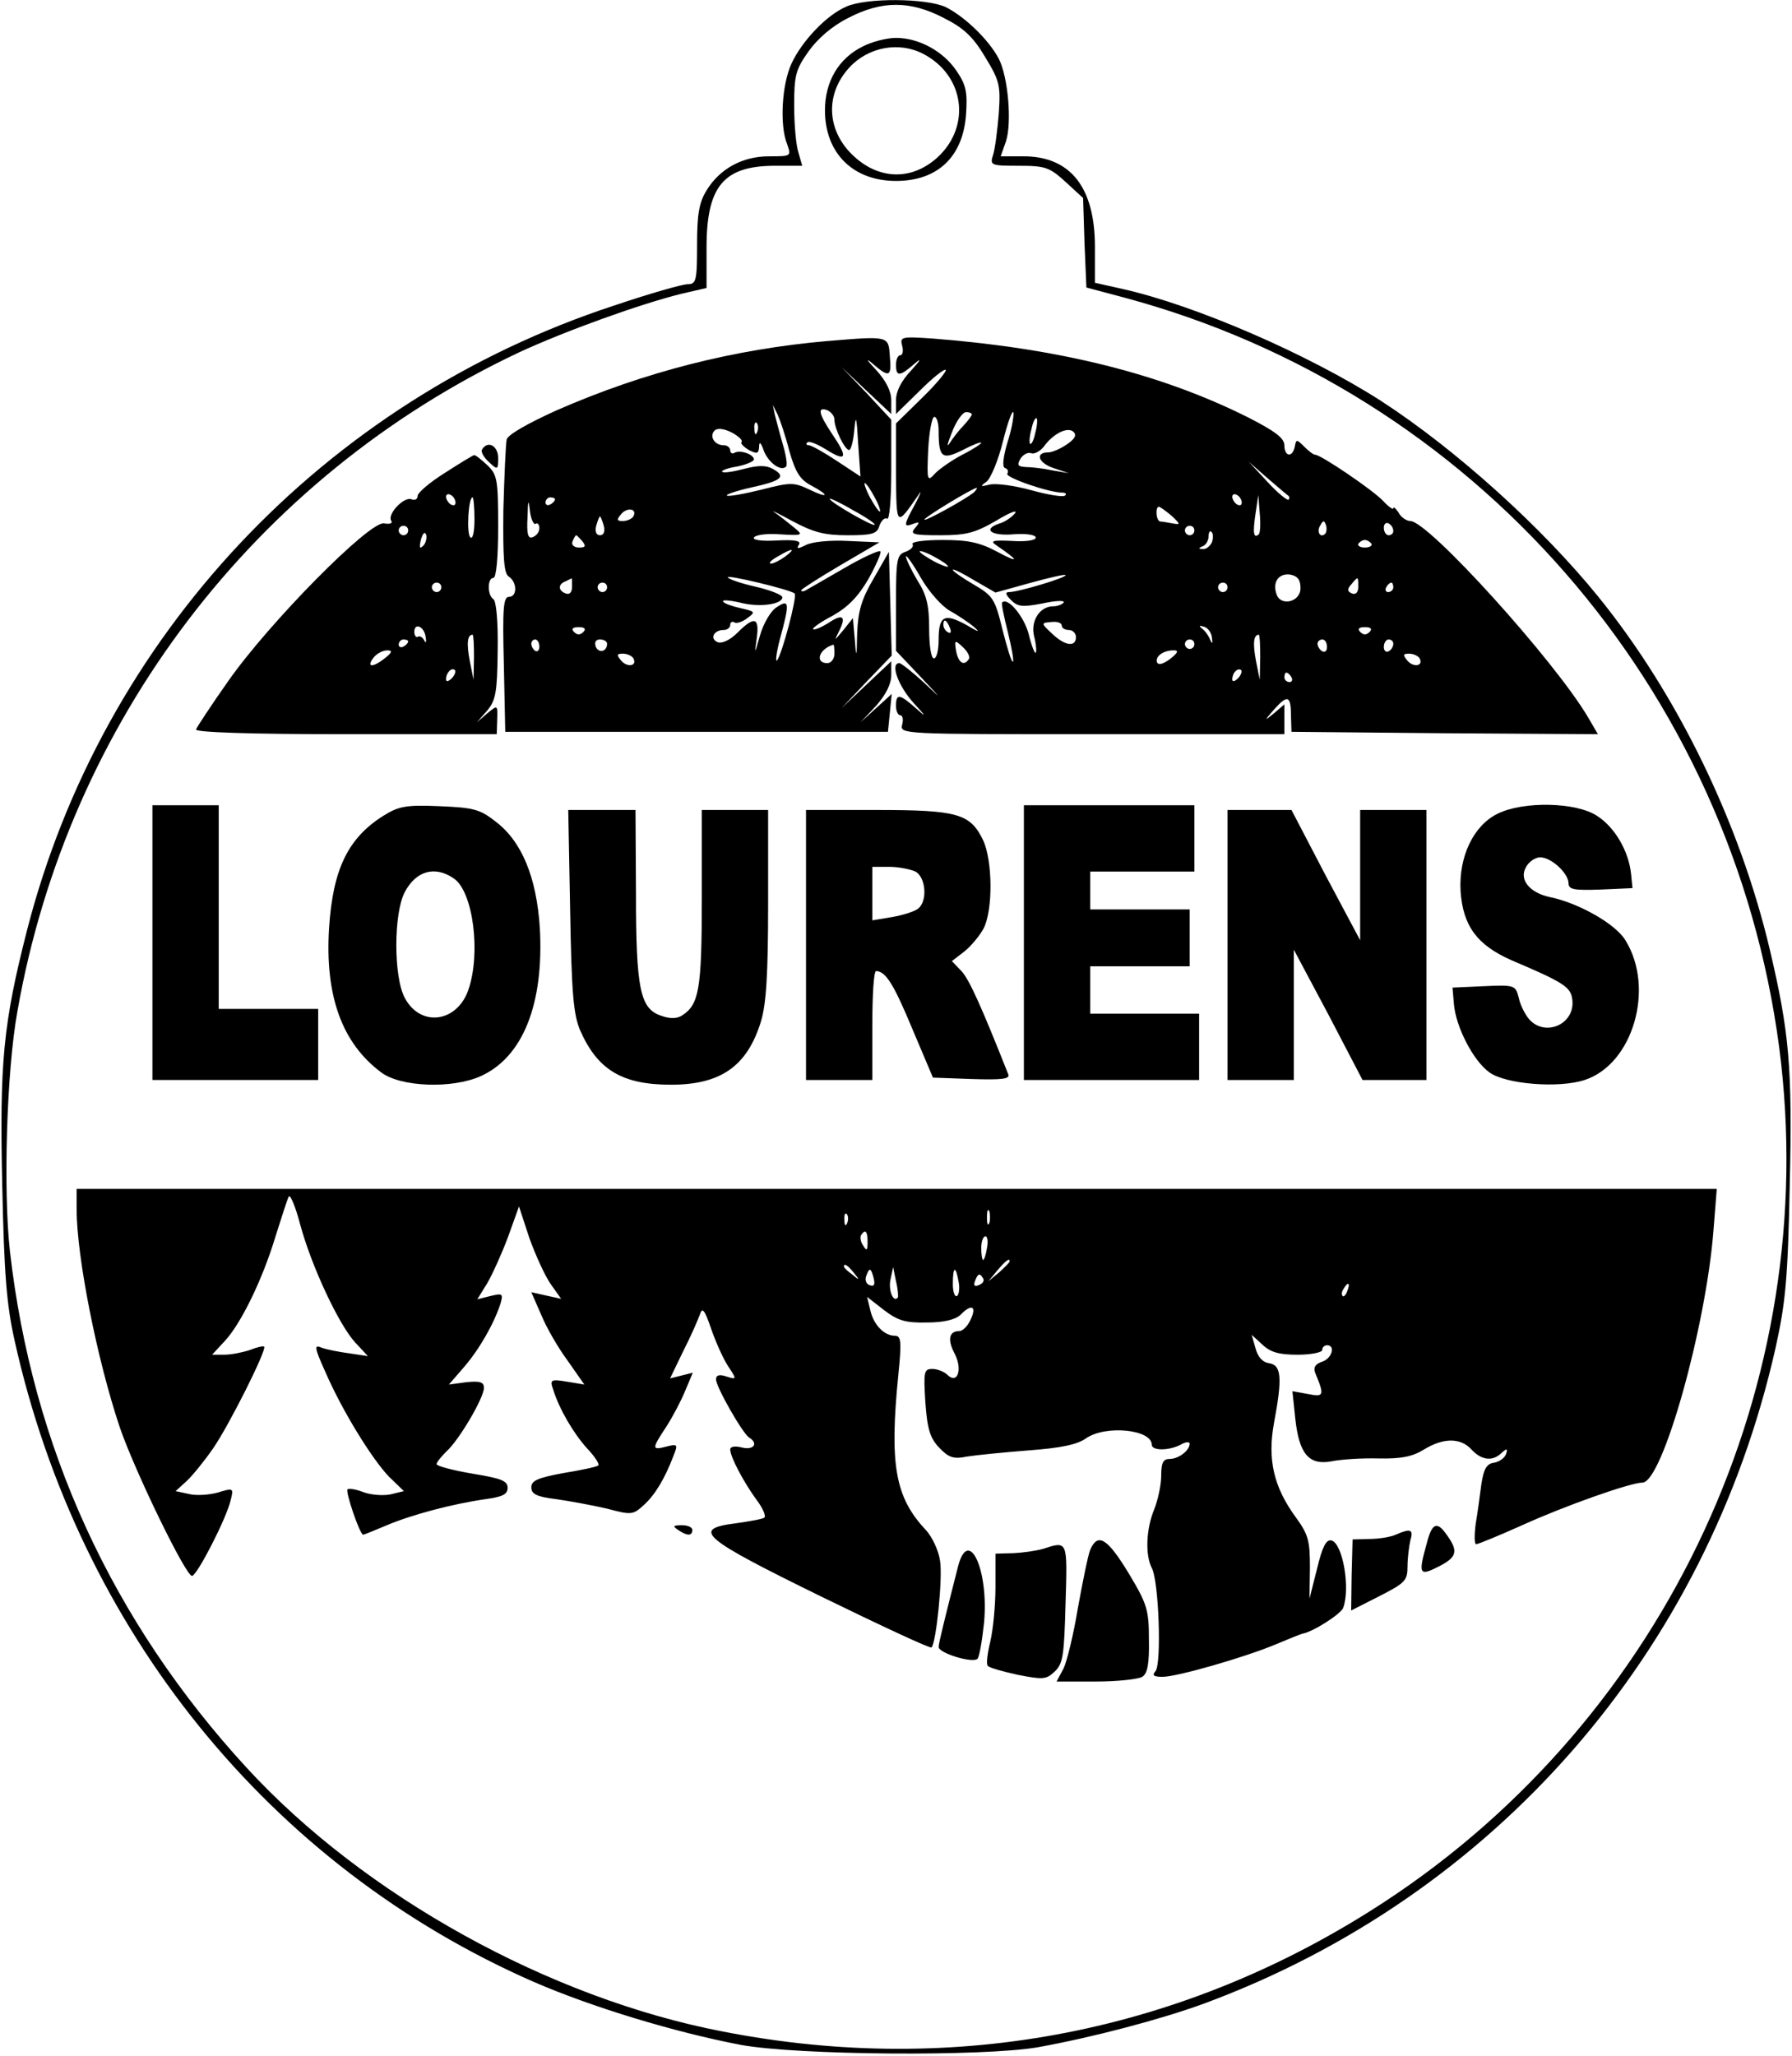
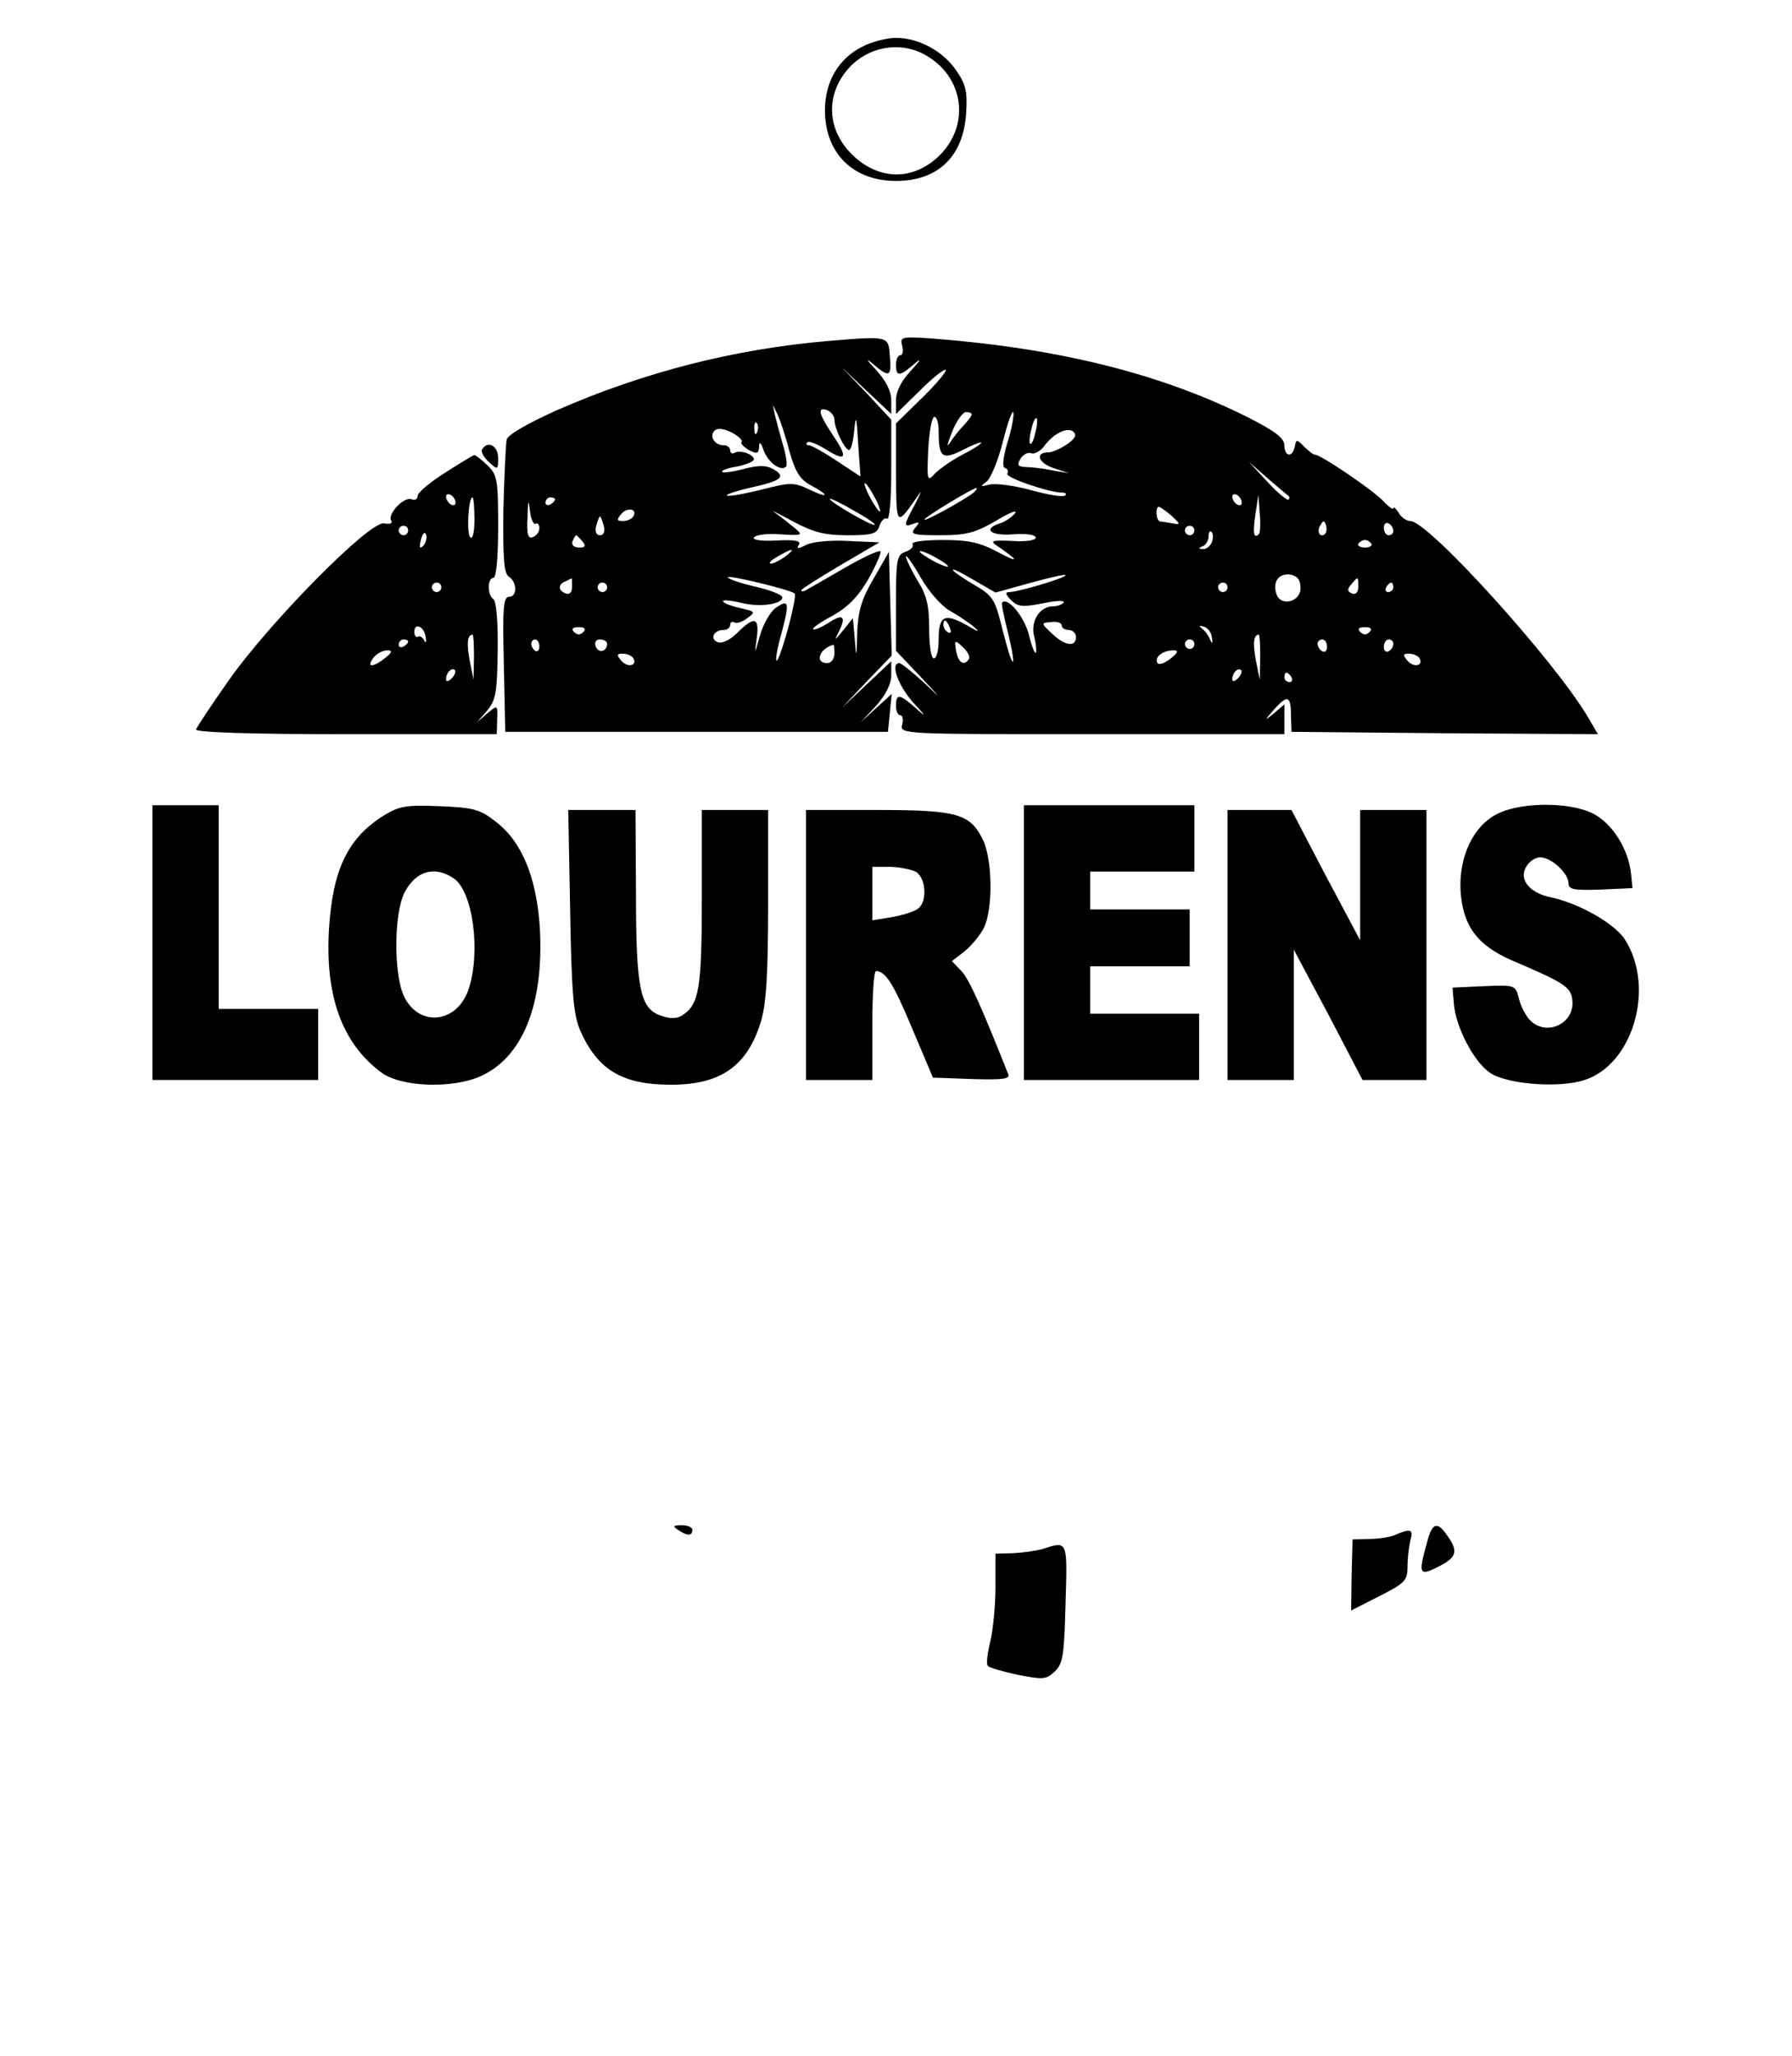
<svg xmlns="http://www.w3.org/2000/svg" version="1.0" width="100.000mm" height="114.706mm" viewBox="0 0 378 434" preserveAspectRatio="xMidYMid meet">
  <g transform="translate(0,434) scale(0.1,-0.1)" fill="#000000" stroke="none">
-     <path d="M1785 4326 c-42 -18 -94 -73 -116 -121 -20 -44 -25 -129 -9 -169 9 -26 9 -26 -38 -26 -56 0 -104 -26 -132 -72 -16 -26 -20 -51 -20 -115 0 -76 -2 -83 -20 -83 -11 0 -81 -20 -155 -45 -613 -201 -1081 -699 -1240 -1320 -50 -196 -58 -278 -52 -540 4 -184 9 -249 26 -325 136 -612 539 -1110 1096 -1354 122 -53 296 -106 437 -133 119 -22 513 -25 628 -5 116 21 260 59 350 92 614 227 1062 740 1207 1384 21 95 26 144 30 343 6 249 -1 324 -42 498 -63 267 -195 539 -362 745 -119 147 -301 311 -458 413 -154 99 -394 203 -547 237 l-58 13 0 76 c0 126 -52 191 -151 191 l-48 0 11 31 c13 39 5 136 -15 175 -21 40 -72 89 -112 109 -41 19 -168 20 -210 1z m206 -24 c42 -21 62 -40 87 -82 31 -51 33 -60 29 -120 -3 -36 -8 -75 -12 -87 -7 -22 -5 -23 54 -23 56 0 65 -3 99 -34 l37 -34 3 -95 4 -94 79 -21 c739 -198 1284 -823 1384 -1585 91 -705 -236 -1411 -835 -1803 -419 -274 -903 -369 -1395 -273 -366 70 -758 287 -1006 557 -284 309 -453 677 -500 1092 -14 128 -7 378 16 505 107 610 501 1128 1059 1391 97 45 258 103 344 124 l52 12 0 85 c0 130 36 173 145 173 l57 0 -8 28 c-5 15 -9 59 -9 99 0 63 3 76 30 114 19 27 50 54 84 71 71 37 131 37 202 0z" />
    <path d="M1820 4242 c-51 -25 -80 -74 -80 -135 0 -90 59 -149 150 -149 88 0 142 51 148 142 3 45 0 61 -20 90 -28 42 -80 70 -128 70 -19 0 -51 -8 -70 -18z m128 -16 c86 -45 101 -151 31 -217 -56 -52 -128 -49 -183 6 -53 53 -55 128 -4 183 40 43 105 55 156 28z" />
    <path d="M1745 3620 c-196 -17 -386 -65 -571 -146 -62 -28 -104 -52 -106 -62 -2 -9 -5 -76 -7 -149 -1 -99 1 -133 11 -140 18 -11 19 -43 1 -43 -12 0 -14 -23 -11 -142 l3 -143 404 0 404 0 4 40 4 40 -33 -30 -33 -30 33 35 c21 24 32 46 32 65 l0 29 -52 -49 -53 -50 53 56 53 55 -3 110 -3 109 -32 -56 c-26 -44 -33 -69 -35 -115 -1 -54 -2 -55 -5 -14 l-4 45 -20 -25 c-20 -24 -20 -24 -9 -2 16 32 7 37 -24 16 -15 -9 -29 -15 -31 -12 -2 2 16 15 41 28 32 18 54 40 76 78 16 29 28 56 25 58 -3 3 -38 -13 -79 -37 -40 -23 -76 -44 -80 -46 -5 -2 -8 -2 -8 1 0 2 37 26 83 53 l82 48 -67 3 c-38 2 -77 -2 -89 -9 -16 -8 -20 -8 -14 1 5 8 -7 11 -46 9 -32 -2 -52 1 -49 6 3 6 28 9 55 7 49 -3 50 -2 29 15 -12 10 -30 24 -40 31 -11 7 6 -1 37 -18 45 -24 68 -30 117 -30 52 0 62 3 67 20 4 11 11 18 16 15 5 -4 9 38 9 102 l0 107 -52 56 -53 55 53 -50 52 -49 0 29 c0 19 -11 41 -32 64 -20 21 -23 27 -7 13 35 -30 40 -28 36 16 -3 43 -1 43 -132 32z m-80 -233 c13 -45 23 -60 46 -72 41 -22 36 -28 -5 -8 -32 15 -39 15 -101 -1 -37 -9 -70 -15 -72 -12 -3 2 21 10 52 17 64 14 74 23 45 39 -14 8 -31 8 -61 0 -23 -6 -43 -9 -46 -6 -3 2 11 8 31 11 20 4 36 11 36 15 0 11 -30 21 -41 14 -5 -3 -9 0 -9 5 0 6 -6 11 -14 11 -19 0 -31 19 -19 31 6 6 20 4 36 -4 15 -8 24 -17 21 -20 -3 -3 4 -10 15 -17 18 -9 21 -8 22 7 0 12 4 9 10 -9 10 -25 36 -44 47 -33 3 3 0 24 -7 47 -7 24 -14 52 -17 63 l-4 20 10 -20 c5 -11 17 -46 25 -78z m95 67 c0 -19 22 -64 31 -64 4 0 9 19 11 43 3 33 5 27 8 -28 l5 -71 -50 33 c-27 18 -54 33 -59 33 -5 0 -7 3 -3 6 3 4 22 -4 41 -16 42 -26 45 -16 11 34 -28 42 -32 58 -10 50 8 -4 15 -12 15 -20z m-163 -26 c-3 -8 -6 -5 -6 6 -1 11 2 17 5 13 3 -3 4 -12 1 -19z m248 -138 c9 -16 13 -30 11 -30 -3 0 -12 14 -21 30 -9 17 -13 30 -11 30 3 0 12 -13 21 -30z m-716 -56 c4 3 8 -1 8 -9 0 -8 -6 -16 -14 -19 -10 -4 -13 6 -11 42 1 37 2 40 5 14 2 -18 8 -30 12 -28z m41 52 c0 -3 -4 -8 -10 -11 -5 -3 -10 -1 -10 4 0 6 5 11 10 11 6 0 10 -2 10 -4z m675 -54 c-4 -4 -95 48 -95 55 0 2 22 -8 49 -24 28 -15 48 -29 46 -31z m-510 17 c-4 -5 -13 -9 -22 -9 -13 0 -13 3 -3 15 13 15 35 11 25 -6z m-62 -19 c3 -12 0 -20 -8 -20 -8 0 -11 8 -8 20 3 11 7 20 8 20 1 0 5 -9 8 -20z m-45 -33 c8 -10 6 -13 -7 -13 -11 0 -17 6 -14 13 3 7 6 13 8 13 1 0 7 -6 13 -13z m428 -32 c-11 -8 -25 -15 -30 -15 -6 1 0 7 14 15 32 19 40 18 16 0z m20 -78 c6 -6 -27 -129 -37 -141 -4 -5 -2 15 6 45 21 77 20 85 -7 67 -13 -8 -28 -35 -35 -59 -12 -42 -12 -42 -7 -6 6 44 -5 47 -41 11 -15 -15 -32 -23 -41 -20 -18 7 -9 26 12 26 8 0 14 5 14 11 0 5 4 8 9 5 4 -3 17 1 27 9 18 13 17 14 -14 21 -18 4 -35 10 -37 14 -3 4 13 3 35 -2 41 -11 90 -4 90 11 0 5 -25 15 -55 22 -31 7 -58 16 -60 20 -5 7 133 -26 141 -34z m-470 14 c0 -11 -5 -17 -13 -14 -17 6 -17 20 0 26 6 3 12 6 12 6 1 1 1 -7 1 -18z m74 -1 c0 -5 -4 -10 -10 -10 -5 0 -10 5 -10 10 0 6 5 10 10 10 6 0 10 -4 10 -10z m-50 -94 c-7 -7 -13 -7 -20 0 -6 6 -3 10 10 10 13 0 16 -4 10 -10z m-93 -31 c0 -8 -4 -12 -9 -9 -4 3 -8 9 -8 15 0 5 4 9 8 9 5 0 9 -7 9 -15z m143 6 c0 -17 -18 -21 -24 -6 -3 9 0 15 9 15 8 0 15 -4 15 -9z m480 -21 c0 -11 -7 -20 -15 -20 -27 0 -18 30 13 39 1 1 2 -8 2 -19z m-425 -9 c10 -17 -12 -21 -25 -6 -10 12 -10 15 3 15 9 0 18 -4 22 -9z" />
    <path d="M1903 3610 c3 -11 1 -20 -4 -20 -5 0 -9 -9 -9 -20 0 -26 8 -25 39 2 16 14 13 8 -6 -13 -22 -23 -33 -45 -33 -64 l0 -29 50 49 c27 27 52 47 55 44 2 -3 -20 -30 -50 -59 l-55 -54 0 -106 c1 -114 0 -113 48 -44 7 11 4 2 -7 -19 -25 -46 -26 -51 -5 -43 14 5 15 4 4 -9 -11 -13 -4 -15 53 -15 56 0 74 5 119 31 28 17 46 24 39 15 -7 -8 -21 -18 -32 -21 -37 -12 -19 -27 29 -23 27 2 47 -1 47 -7 0 -6 -22 -9 -50 -7 -43 2 -47 0 -32 -10 47 -32 48 -38 3 -14 -39 21 -63 26 -118 26 -40 0 -67 -4 -63 -9 3 -5 -4 -12 -15 -16 -18 -6 -20 -15 -20 -108 l0 -101 53 -56 c44 -47 46 -49 7 -12 -25 23 -49 42 -53 42 -20 0 -2 -49 31 -85 25 -27 27 -31 6 -12 -36 32 -44 34 -44 7 0 -11 4 -20 9 -20 5 0 7 -9 4 -20 -5 -20 0 -20 401 -20 l406 0 0 32 0 31 -22 -19 c-21 -17 -21 -16 1 9 28 31 35 29 35 -16 l1 -32 324 -3 323 -2 -21 36 c-71 120 -337 414 -375 414 -8 0 -20 8 -25 18 -6 9 -11 13 -11 9 0 -4 -10 3 -22 16 -22 23 -131 97 -143 97 -4 0 -14 8 -23 17 -16 16 -17 16 -20 0 -5 -24 -22 -21 -22 3 0 15 -20 30 -77 59 -184 92 -397 145 -662 166 -70 5 -73 4 -68 -15z m222 -205 c-9 -31 -11 -51 -5 -53 6 -2 8 -7 5 -12 -5 -8 88 -40 116 -40 7 0 10 -3 6 -6 -3 -4 -35 1 -71 11 -36 10 -75 15 -88 12 -20 -5 -21 -4 -7 6 9 7 25 45 35 86 10 40 20 67 22 60 1 -8 -4 -37 -13 -64z m-75 60 c0 -3 -8 -13 -17 -23 -10 -10 -23 -27 -30 -38 -7 -10 -4 0 5 23 9 24 23 43 30 43 6 0 12 -2 12 -5z m-70 -34 c0 -57 7 -63 51 -41 21 11 39 18 39 15 0 -2 -18 -14 -40 -25 -21 -11 -47 -29 -57 -39 -17 -19 -18 -17 -15 50 2 38 8 69 13 69 5 0 9 -13 9 -29z m204 -5 c-3 -15 -8 -25 -11 -23 -2 3 -1 17 3 31 3 15 8 25 11 23 2 -3 1 -17 -3 -31z m67 -24 c-13 -9 -31 -17 -39 -17 -29 0 -22 -22 10 -33 l33 -11 -35 6 c-19 4 -44 7 -56 7 -17 1 -19 4 -11 18 6 9 16 14 23 11 6 -2 18 4 26 14 20 28 51 43 63 31 7 -7 2 -15 -14 -26z m468 -109 c2 -2 2 -5 0 -8 -3 -2 -23 14 -45 38 l-39 42 40 -35 c22 -19 42 -36 44 -37z m-664 8 c-16 -14 -105 -63 -105 -58 0 5 101 66 110 67 2 0 0 -4 -5 -9z m565 -22 c0 -6 -4 -7 -10 -4 -5 3 -10 11 -10 16 0 6 5 7 10 4 6 -3 10 -11 10 -16z m36 -67 c-11 -10 -13 3 -7 43 l6 40 3 -39 c2 -21 1 -41 -2 -44z m-184 39 c19 -18 19 -19 2 -16 -11 2 -22 4 -26 4 -9 1 -11 31 -3 31 3 0 15 -9 27 -19z m324 -38 c-10 -10 -19 5 -10 18 6 11 8 11 12 0 2 -7 1 -15 -2 -18z m144 6 c0 -5 -4 -9 -10 -9 -5 0 -10 7 -10 16 0 8 5 12 10 9 6 -3 10 -10 10 -16z m-420 1 c0 -5 -4 -10 -10 -10 -5 0 -10 5 -10 10 0 6 5 10 10 10 6 0 10 -4 10 -10z m37 -25 c-4 -8 -12 -15 -19 -14 -10 0 -10 2 0 6 6 2 12 12 12 21 0 8 3 13 6 9 4 -3 4 -13 1 -22z m337 -3 c2 -4 -4 -8 -14 -8 -10 0 -16 4 -14 8 3 4 9 8 14 8 5 0 11 -4 14 -8z m-894 -48 c0 -2 -13 2 -30 11 -16 9 -30 18 -30 21 0 2 14 -2 30 -11 17 -9 30 -18 30 -21z m3 -93 c16 -9 39 -24 51 -34 15 -13 11 -12 -16 4 -46 25 -58 19 -58 -32 0 -21 -4 -39 -10 -39 -6 0 -10 28 -10 63 0 48 -5 71 -25 102 -13 22 -24 45 -24 50 -1 6 14 -14 31 -44 17 -30 45 -61 61 -70z m169 58 c40 11 74 19 76 17 4 -5 -100 -36 -119 -36 -9 0 -8 -5 4 -17 14 -14 24 -15 66 -7 28 6 48 7 45 2 -3 -4 -13 -8 -22 -8 -29 0 -49 -32 -40 -65 4 -16 5 -31 3 -33 -2 -3 -9 15 -15 40 -10 37 -44 78 -56 66 -2 -2 4 -30 12 -62 8 -32 13 -60 11 -63 -3 -2 -12 28 -22 67 -16 66 -20 72 -61 96 -24 14 -44 28 -44 31 0 3 20 -7 45 -22 l45 -26 72 20z m572 -10 c1 -29 -40 -40 -50 -15 -10 26 3 46 28 43 16 -3 22 -11 22 -28z m122 2 c0 -11 -5 -17 -13 -14 -10 4 -11 9 -2 19 15 18 15 18 15 -5z m-276 -1 c0 -5 -4 -10 -10 -10 -5 0 -10 5 -10 10 0 6 5 10 10 10 6 0 10 -4 10 -10z m350 0 c0 -5 -5 -10 -11 -10 -5 0 -7 5 -4 10 3 6 8 10 11 10 2 0 4 -4 4 -10z m-936 -86 c3 -8 2 -12 -4 -9 -6 3 -10 10 -10 16 0 14 7 11 14 -7z m236 5 c0 -5 7 -9 15 -9 8 0 15 -7 15 -15 0 -21 -22 -19 -48 5 -27 25 -27 25 -2 27 11 1 20 -2 20 -8z m317 -25 c2 -13 1 -15 -4 -4 -3 8 -11 19 -17 23 -7 6 -6 7 4 4 8 -2 16 -12 17 -23z m333 12 c-7 -7 -13 -7 -20 0 -6 6 -3 10 10 10 13 0 16 -4 10 -10z m-231 -53 l-1 -48 -8 40 c-7 37 -5 55 6 55 2 0 3 -21 3 -47z m-615 -4 c-10 -16 -22 -9 -27 16 -4 24 -3 25 14 9 10 -9 16 -21 13 -25z m476 31 c0 -5 -4 -10 -10 -10 -5 0 -10 5 -10 10 0 6 5 10 10 10 6 0 10 -4 10 -10z m280 -6 c0 -8 -4 -12 -10 -9 -5 3 -10 10 -10 16 0 5 5 9 10 9 6 0 10 -7 10 -16z m140 7 c0 -6 -4 -13 -10 -16 -5 -3 -10 1 -10 9 0 9 5 16 10 16 6 0 10 -4 10 -9z m-471 -32 c-15 -11 -25 -14 -28 -7 -4 12 13 25 35 25 12 0 9 -5 -7 -18z m526 2 c10 -17 -12 -21 -25 -6 -10 12 -10 15 3 15 9 0 18 -4 22 -9z m-383 -43 c-7 -7 -12 -8 -12 -2 0 6 3 14 7 17 3 4 9 5 12 2 2 -3 -1 -11 -7 -17z m113 2 c3 -5 1 -10 -4 -10 -6 0 -11 5 -11 10 0 6 2 10 4 10 3 0 8 -4 11 -10z" />
    <path d="M1016 3391 c-3 -4 3 -16 14 -26 19 -18 20 -17 20 8 0 26 -22 38 -34 18z" />
    <path d="M938 3342 c-32 -20 -58 -42 -58 -49 0 -7 -6 -10 -13 -7 -16 6 -51 -31 -43 -45 4 -6 -2 -8 -15 -6 -30 6 -243 -210 -329 -333 -36 -51 -66 -97 -68 -102 -2 -6 112 -10 316 -10 l319 0 1 31 c1 31 1 31 -21 13 l-22 -19 22 25 c18 22 21 38 22 127 1 60 -3 104 -9 108 -13 8 -13 45 0 45 6 0 10 43 10 108 0 100 -2 110 -23 130 -13 12 -25 22 -28 21 -2 0 -30 -17 -61 -37z m22 -63 c0 -6 -4 -7 -10 -4 -5 3 -10 11 -10 16 0 6 5 7 10 4 6 -3 10 -11 10 -16z m40 -36 c0 -27 -4 -43 -9 -37 -8 8 -4 84 5 84 2 0 4 -21 4 -47z m-140 -23 c0 -5 -4 -10 -10 -10 -5 0 -10 5 -10 10 0 6 5 10 10 10 6 0 10 -4 10 -10z m32 -32 c-8 -8 -9 -4 -5 13 4 13 8 18 11 10 2 -7 -1 -18 -6 -23z m38 -88 c0 -5 -4 -10 -10 -10 -5 0 -10 5 -10 10 0 6 5 10 10 10 6 0 10 -4 10 -10z m-33 -106 c2 -10 0 -13 -3 -6 -3 6 -9 10 -13 8 -4 -3 -8 2 -8 10 0 21 22 11 24 -12z m102 -41 l-1 -48 -8 40 c-7 37 -5 55 6 55 2 0 3 -21 3 -47z m-139 33 c0 -3 -4 -8 -10 -11 -5 -3 -10 -1 -10 4 0 6 5 11 10 11 6 0 10 -2 10 -4z m-51 -37 c-26 -20 -38 -17 -21 4 7 8 19 14 28 14 12 0 10 -5 -7 -18z m143 -41 c-7 -7 -12 -8 -12 -2 0 14 12 26 19 19 2 -3 -1 -11 -7 -17z" />
    <path d="M320 2350 l0 -290 175 0 175 0 0 75 0 75 -105 0 -105 0 0 215 0 215 -70 0 -70 0 0 -290z" />
    <path d="M808 2618 c-75 -47 -107 -113 -115 -237 -9 -143 27 -243 110 -305 41 -31 150 -35 210 -8 89 40 134 152 125 313 -7 107 -38 183 -94 225 -33 26 -47 29 -118 32 -70 3 -86 0 -118 -20z m149 -133 c40 -28 57 -157 30 -235 -24 -69 -101 -79 -134 -17 -24 44 -24 179 0 224 24 45 64 56 104 28z" />
    <path d="M2160 2350 l0 -290 185 0 185 0 0 70 0 70 -115 0 -115 0 0 50 0 50 105 0 105 0 0 60 0 60 -105 0 -105 0 0 40 0 40 110 0 110 0 0 70 0 70 -180 0 -180 0 0 -290z" />
    <path d="M3160 2622 c-51 -25 -82 -91 -78 -163 5 -74 35 -114 107 -146 113 -48 126 -57 129 -84 6 -51 -57 -79 -91 -41 -8 9 -19 30 -22 45 -7 27 -8 28 -74 25 l-66 -3 3 -35 c4 -48 41 -120 75 -144 34 -25 147 -34 201 -16 102 33 149 194 86 295 -21 35 -100 79 -159 91 -43 9 -66 37 -51 63 6 12 20 21 30 21 24 0 60 -34 60 -55 0 -13 12 -15 68 -13 l67 3 -3 30 c-5 48 -34 98 -71 122 -44 30 -157 32 -211 5z" />
    <path d="M1202 2418 c3 -175 7 -220 21 -253 37 -84 89 -115 192 -115 105 0 161 39 190 134 11 37 15 99 15 248 l0 198 -70 0 -70 0 0 -187 c0 -193 -6 -224 -42 -247 -11 -7 -26 -7 -45 0 -43 15 -52 56 -52 257 l-1 177 -71 0 -71 0 4 -212z" />
    <path d="M1700 2345 l0 -285 70 0 70 0 0 115 c0 63 3 115 8 115 20 -1 36 -25 76 -121 l44 -104 82 -3 c64 -2 81 0 77 10 -57 144 -82 199 -98 217 l-21 22 26 20 c15 12 33 34 41 49 20 39 19 143 -1 186 -27 56 -53 64 -224 64 l-150 0 0 -285z m231 155 c22 -12 26 -62 6 -78 -7 -6 -32 -14 -55 -18 l-42 -7 0 57 0 56 36 0 c19 0 44 -5 55 -10z" />
    <path d="M2590 2345 l0 -285 70 0 70 0 0 138 0 137 73 -137 72 -138 68 0 67 0 0 285 0 285 -70 0 -70 0 0 -137 0 -138 -73 137 -72 138 -67 0 -68 0 0 -285z" />
-     <path d="M160 1787 c0 -100 43 -317 91 -460 31 -91 141 -318 153 -314 12 4 72 121 81 159 7 27 6 27 -27 17 -18 -5 -46 -7 -61 -3 l-28 6 23 21 c13 12 38 43 56 69 34 49 114 209 108 215 -2 2 -15 -1 -30 -7 -15 -5 -39 -10 -54 -10 l-26 0 26 28 c35 37 81 132 108 222 13 41 25 79 28 84 3 5 14 -21 24 -59 24 -89 82 -212 116 -249 l27 -29 -40 6 c-22 3 -48 8 -58 12 -16 7 -15 0 8 -51 36 -83 98 -183 134 -221 l32 -31 -29 -7 c-16 -3 -41 -1 -57 5 -15 6 -30 8 -33 6 -5 -5 26 -96 33 -96 2 0 24 9 50 20 52 22 138 45 208 55 36 5 47 10 47 24 0 15 -14 20 -75 30 -41 7 -75 16 -75 20 0 4 10 16 21 27 26 23 79 113 79 134 0 12 -8 15 -37 12 l-37 -5 32 37 c32 37 63 91 77 134 6 21 4 22 -21 16 l-28 -7 21 34 c11 19 31 63 44 98 l23 64 22 -67 c13 -36 33 -80 45 -97 l22 -31 -32 7 -31 7 21 -48 c11 -27 36 -70 56 -97 l35 -50 -36 6 c-35 6 -37 4 -30 -16 13 -42 43 -93 72 -125 17 -18 27 -34 23 -36 -4 -3 -37 -10 -74 -16 -54 -10 -67 -16 -67 -30 0 -14 11 -20 53 -25 28 -4 77 -13 107 -20 52 -14 55 -13 78 8 24 22 44 56 62 103 10 25 9 26 -15 20 -31 -8 -31 -5 0 42 13 20 31 54 40 76 l16 38 -24 -6 -24 -6 28 58 c16 31 31 66 35 77 5 16 10 10 24 -31 10 -29 26 -64 36 -79 18 -27 18 -28 -4 -21 -15 5 -22 3 -22 -6 0 -16 56 -114 70 -123 20 -12 10 -27 -15 -21 -15 4 -25 2 -25 -4 0 -16 29 -70 56 -107 13 -17 20 -34 16 -37 -4 -3 -32 -8 -61 -12 -94 -12 -71 -31 182 -155 125 -61 230 -110 232 -107 10 10 24 148 18 183 -3 22 -17 51 -30 65 -65 69 -77 138 -58 328 7 69 6 82 -7 82 -23 0 -45 23 -52 53 l-7 29 36 -28 c29 -22 45 -27 90 -26 36 0 60 6 71 16 23 24 35 19 22 -9 -6 -14 -17 -25 -24 -25 -22 0 -26 -18 -10 -48 17 -33 6 -66 -16 -44 -6 6 -21 12 -31 12 -18 0 -19 -6 -15 -70 4 -57 10 -76 29 -96 20 -21 30 -25 59 -19 19 3 78 9 130 13 67 5 103 12 122 26 42 28 138 18 138 -14 0 -13 36 -13 61 0 10 6 19 7 19 2 0 -14 -23 -32 -42 -32 -14 0 -18 -8 -18 -35 0 -20 -7 -52 -15 -72 -17 -41 -19 -96 -5 -123 15 -27 21 -202 8 -218 -8 -9 -4 -12 15 -12 31 0 176 42 240 69 26 11 51 21 55 22 23 4 80 41 86 54 16 42 -1 138 -25 143 -11 2 -19 -14 -30 -60 l-16 -63 1 65 c0 57 -3 70 -30 107 -46 63 -60 121 -46 198 18 96 16 123 -10 127 -14 2 -24 13 -29 32 l-8 28 23 -21 c17 -16 35 -21 74 -21 29 0 52 5 52 10 0 6 5 10 10 10 19 0 10 -29 -11 -35 -14 -5 -18 -12 -14 -23 20 -48 19 -52 -15 -45 l-33 6 6 -57 c8 -76 29 -100 77 -91 19 4 64 7 99 6 48 -1 72 4 96 19 41 25 77 25 100 0 21 -23 45 -26 64 -7 11 10 13 9 9 -3 -3 -8 -14 -16 -25 -18 -16 -2 -22 -13 -27 -45 -3 -23 -8 -61 -12 -84 -3 -24 -3 -43 1 -43 4 0 48 18 97 40 90 41 229 90 254 90 42 0 134 327 150 532 l7 88 -1732 0 -1731 0 0 -43z m1927 -29 c-3 -7 -5 -2 -5 12 0 14 2 19 5 13 2 -7 2 -19 0 -25z m-300 0 c-3 -8 -6 -5 -6 6 -1 11 2 17 5 13 3 -3 4 -12 1 -19z m43 -40 c0 -18 -2 -20 -9 -8 -6 8 -7 18 -5 22 9 14 14 9 14 -14z m252 -13 c-2 -14 -6 -25 -8 -25 -2 0 -4 11 -4 25 0 14 4 25 9 25 4 0 6 -11 3 -25z m48 -28 c0 -2 -10 -12 -22 -23 l-23 -19 19 23 c18 21 26 27 26 19z m-329 -24 c13 -16 12 -17 -3 -4 -10 7 -18 15 -18 17 0 8 8 3 21 -13z m42 -12 c3 -13 1 -18 -9 -14 -7 2 -10 11 -7 19 7 19 10 18 16 -5z m51 -40 c-9 -12 -20 13 -16 36 l6 28 6 -30 c4 -16 5 -32 4 -34z m128 34 c3 -14 1 -28 -3 -31 -5 -3 -9 9 -9 25 0 38 6 40 12 6z m52 6 c3 -5 -1 -11 -9 -14 -9 -4 -12 -1 -8 9 6 16 10 17 17 5z m769 -26 c-3 -9 -8 -14 -10 -11 -3 3 -2 9 2 15 9 16 15 13 8 -4z" />
    <path d="M1430 1110 c19 -13 30 -13 30 0 0 6 -10 10 -22 10 -19 0 -20 -2 -8 -10z" />
    <path d="M3011 1083 c-19 -68 -17 -72 29 -48 34 18 37 31 14 63 -21 31 -32 28 -43 -15z" />
    <path d="M2945 1100 c-11 -5 -36 -9 -56 -9 l-35 -1 -2 -75 -1 -75 59 30 c55 28 60 33 60 63 0 17 3 42 6 55 7 23 1 26 -31 12z" />
-     <path d="M2300 1068 c-5 -13 -16 -68 -26 -123 -9 -55 -23 -112 -30 -127 l-15 -28 83 0 c46 0 90 5 98 10 11 7 15 27 14 79 0 63 -4 75 -43 140 -45 74 -65 86 -81 49z" />
    <path d="M2200 1070 c-14 -4 -42 -8 -62 -9 l-38 -1 0 -71 c0 -38 -5 -90 -11 -115 -6 -25 -9 -48 -5 -51 3 -4 32 -12 64 -19 52 -10 59 -10 77 7 18 17 20 35 23 144 4 134 5 132 -48 115z" />
-     <path d="M2021 1033 c-27 -106 -41 -162 -41 -170 0 -13 72 -35 82 -25 4 4 10 39 14 77 10 112 -33 203 -55 118z" />
  </g>
</svg>